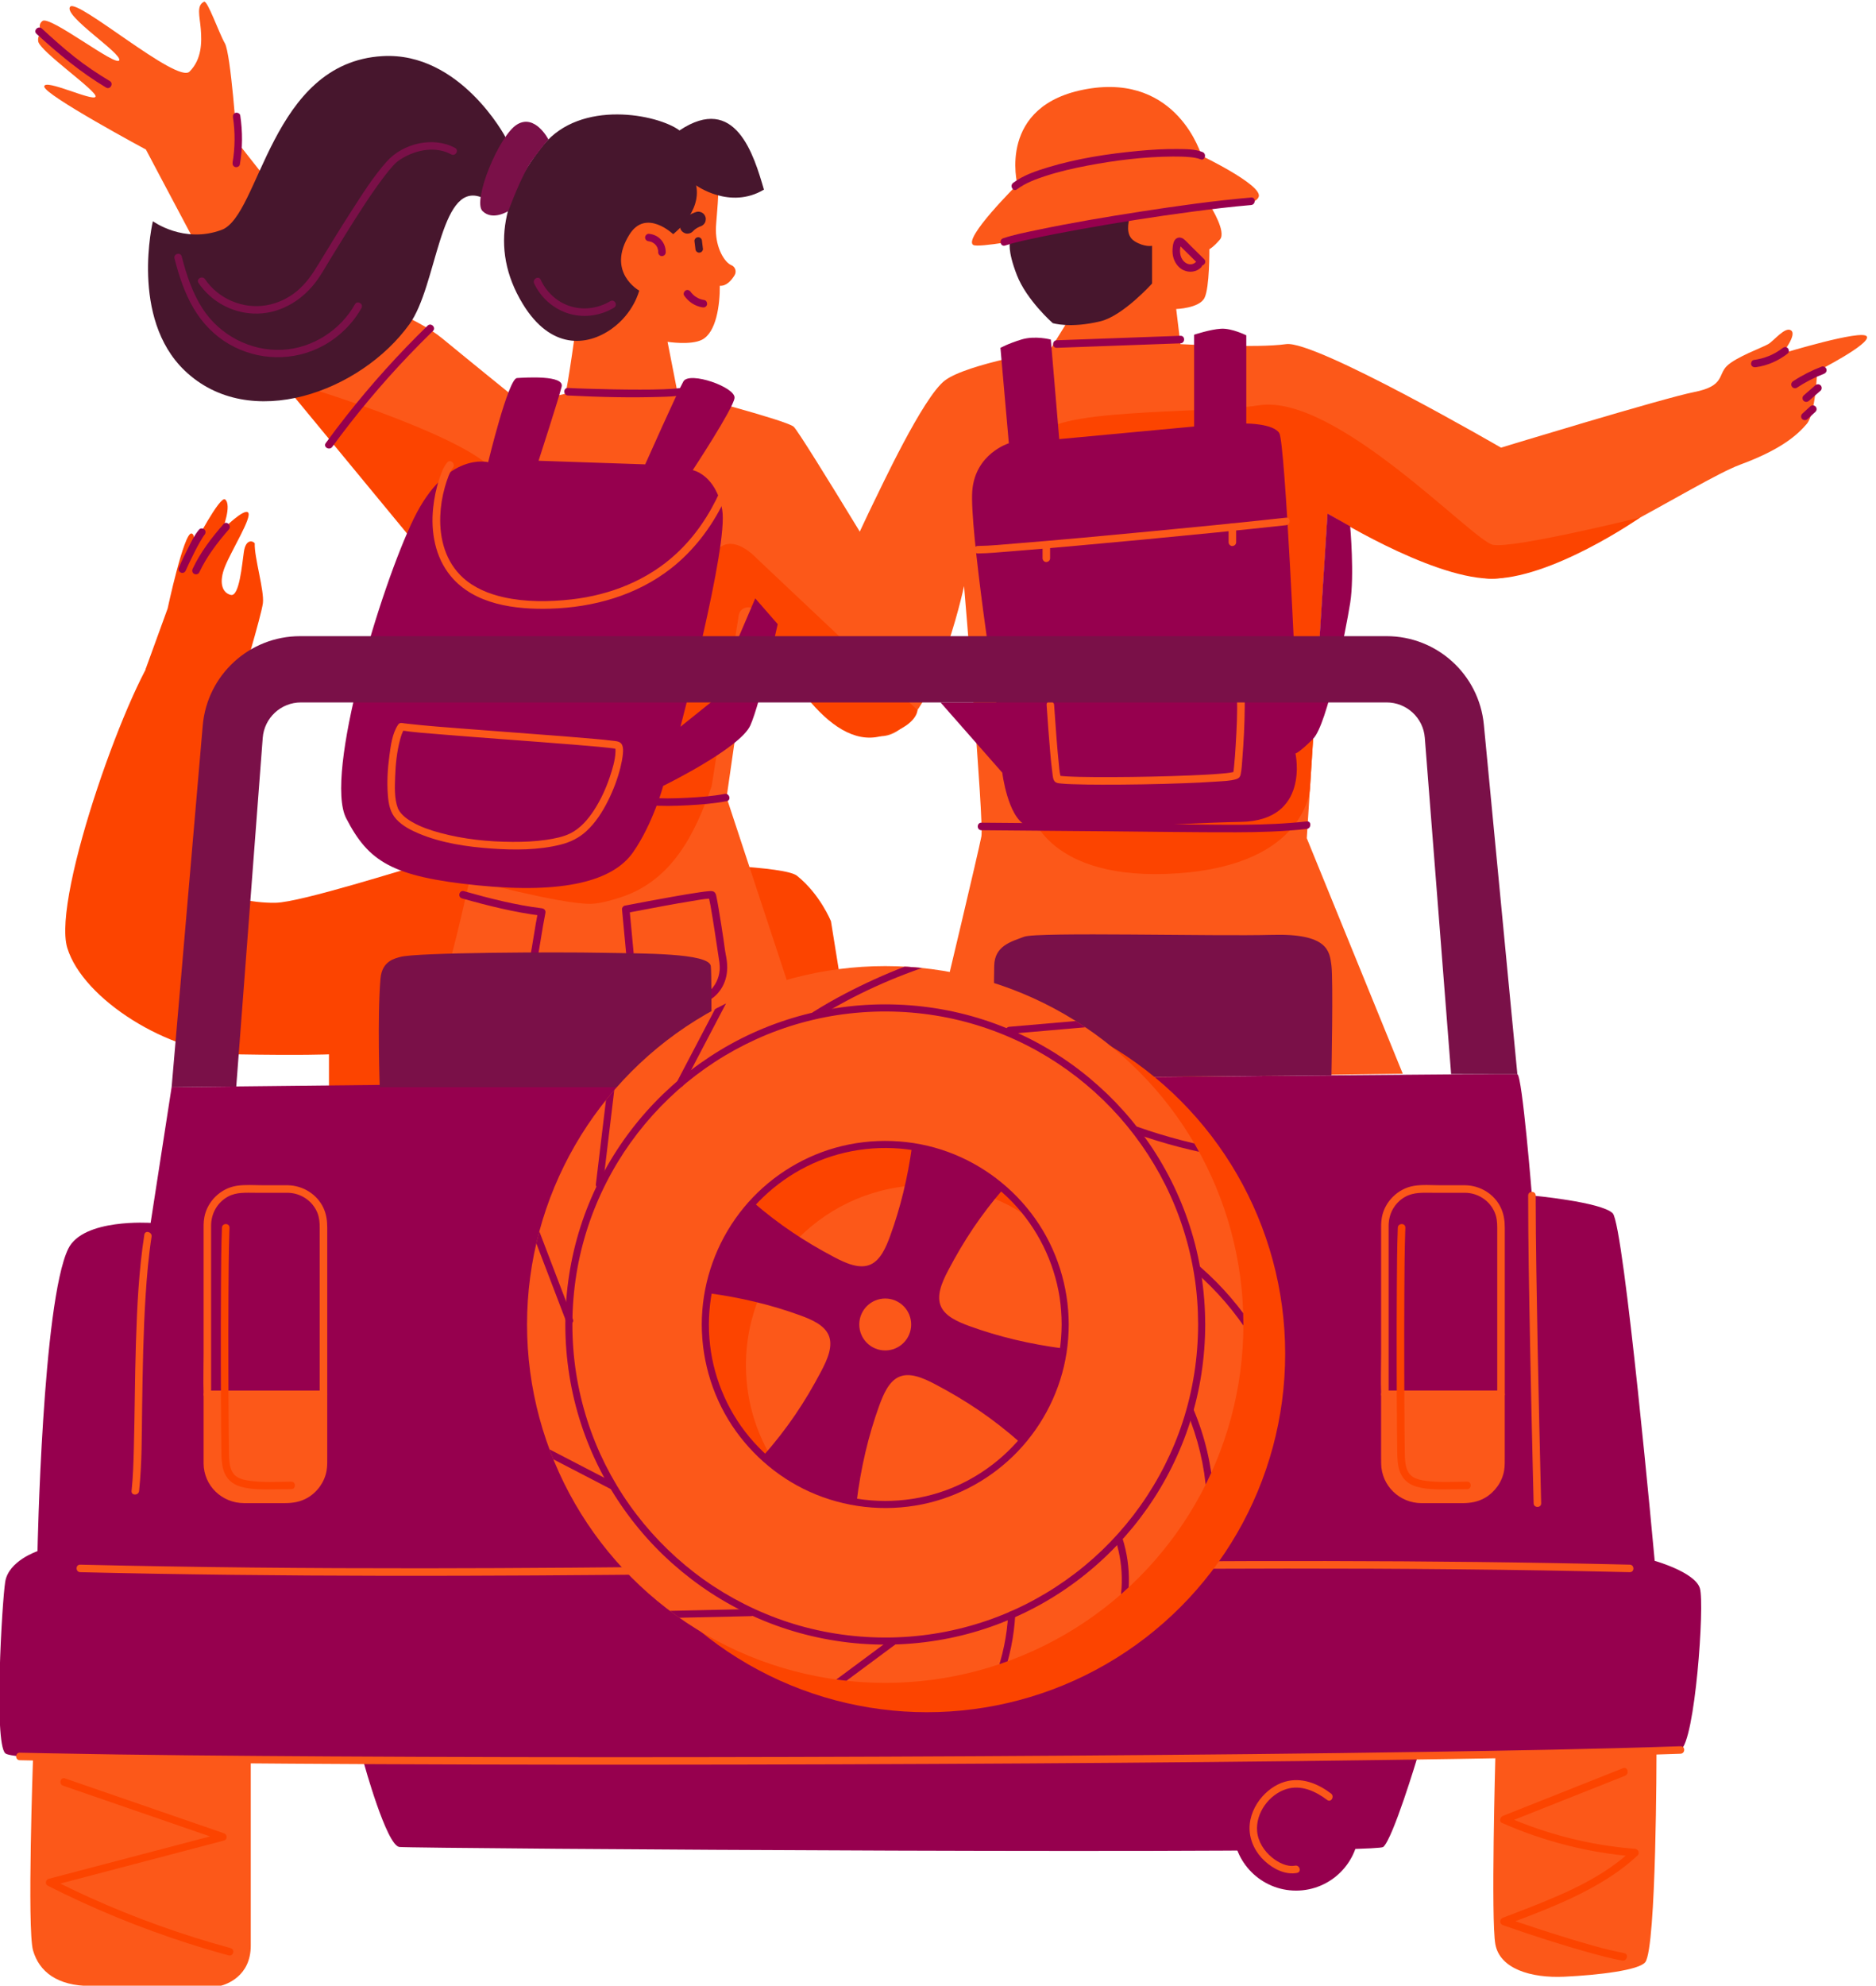
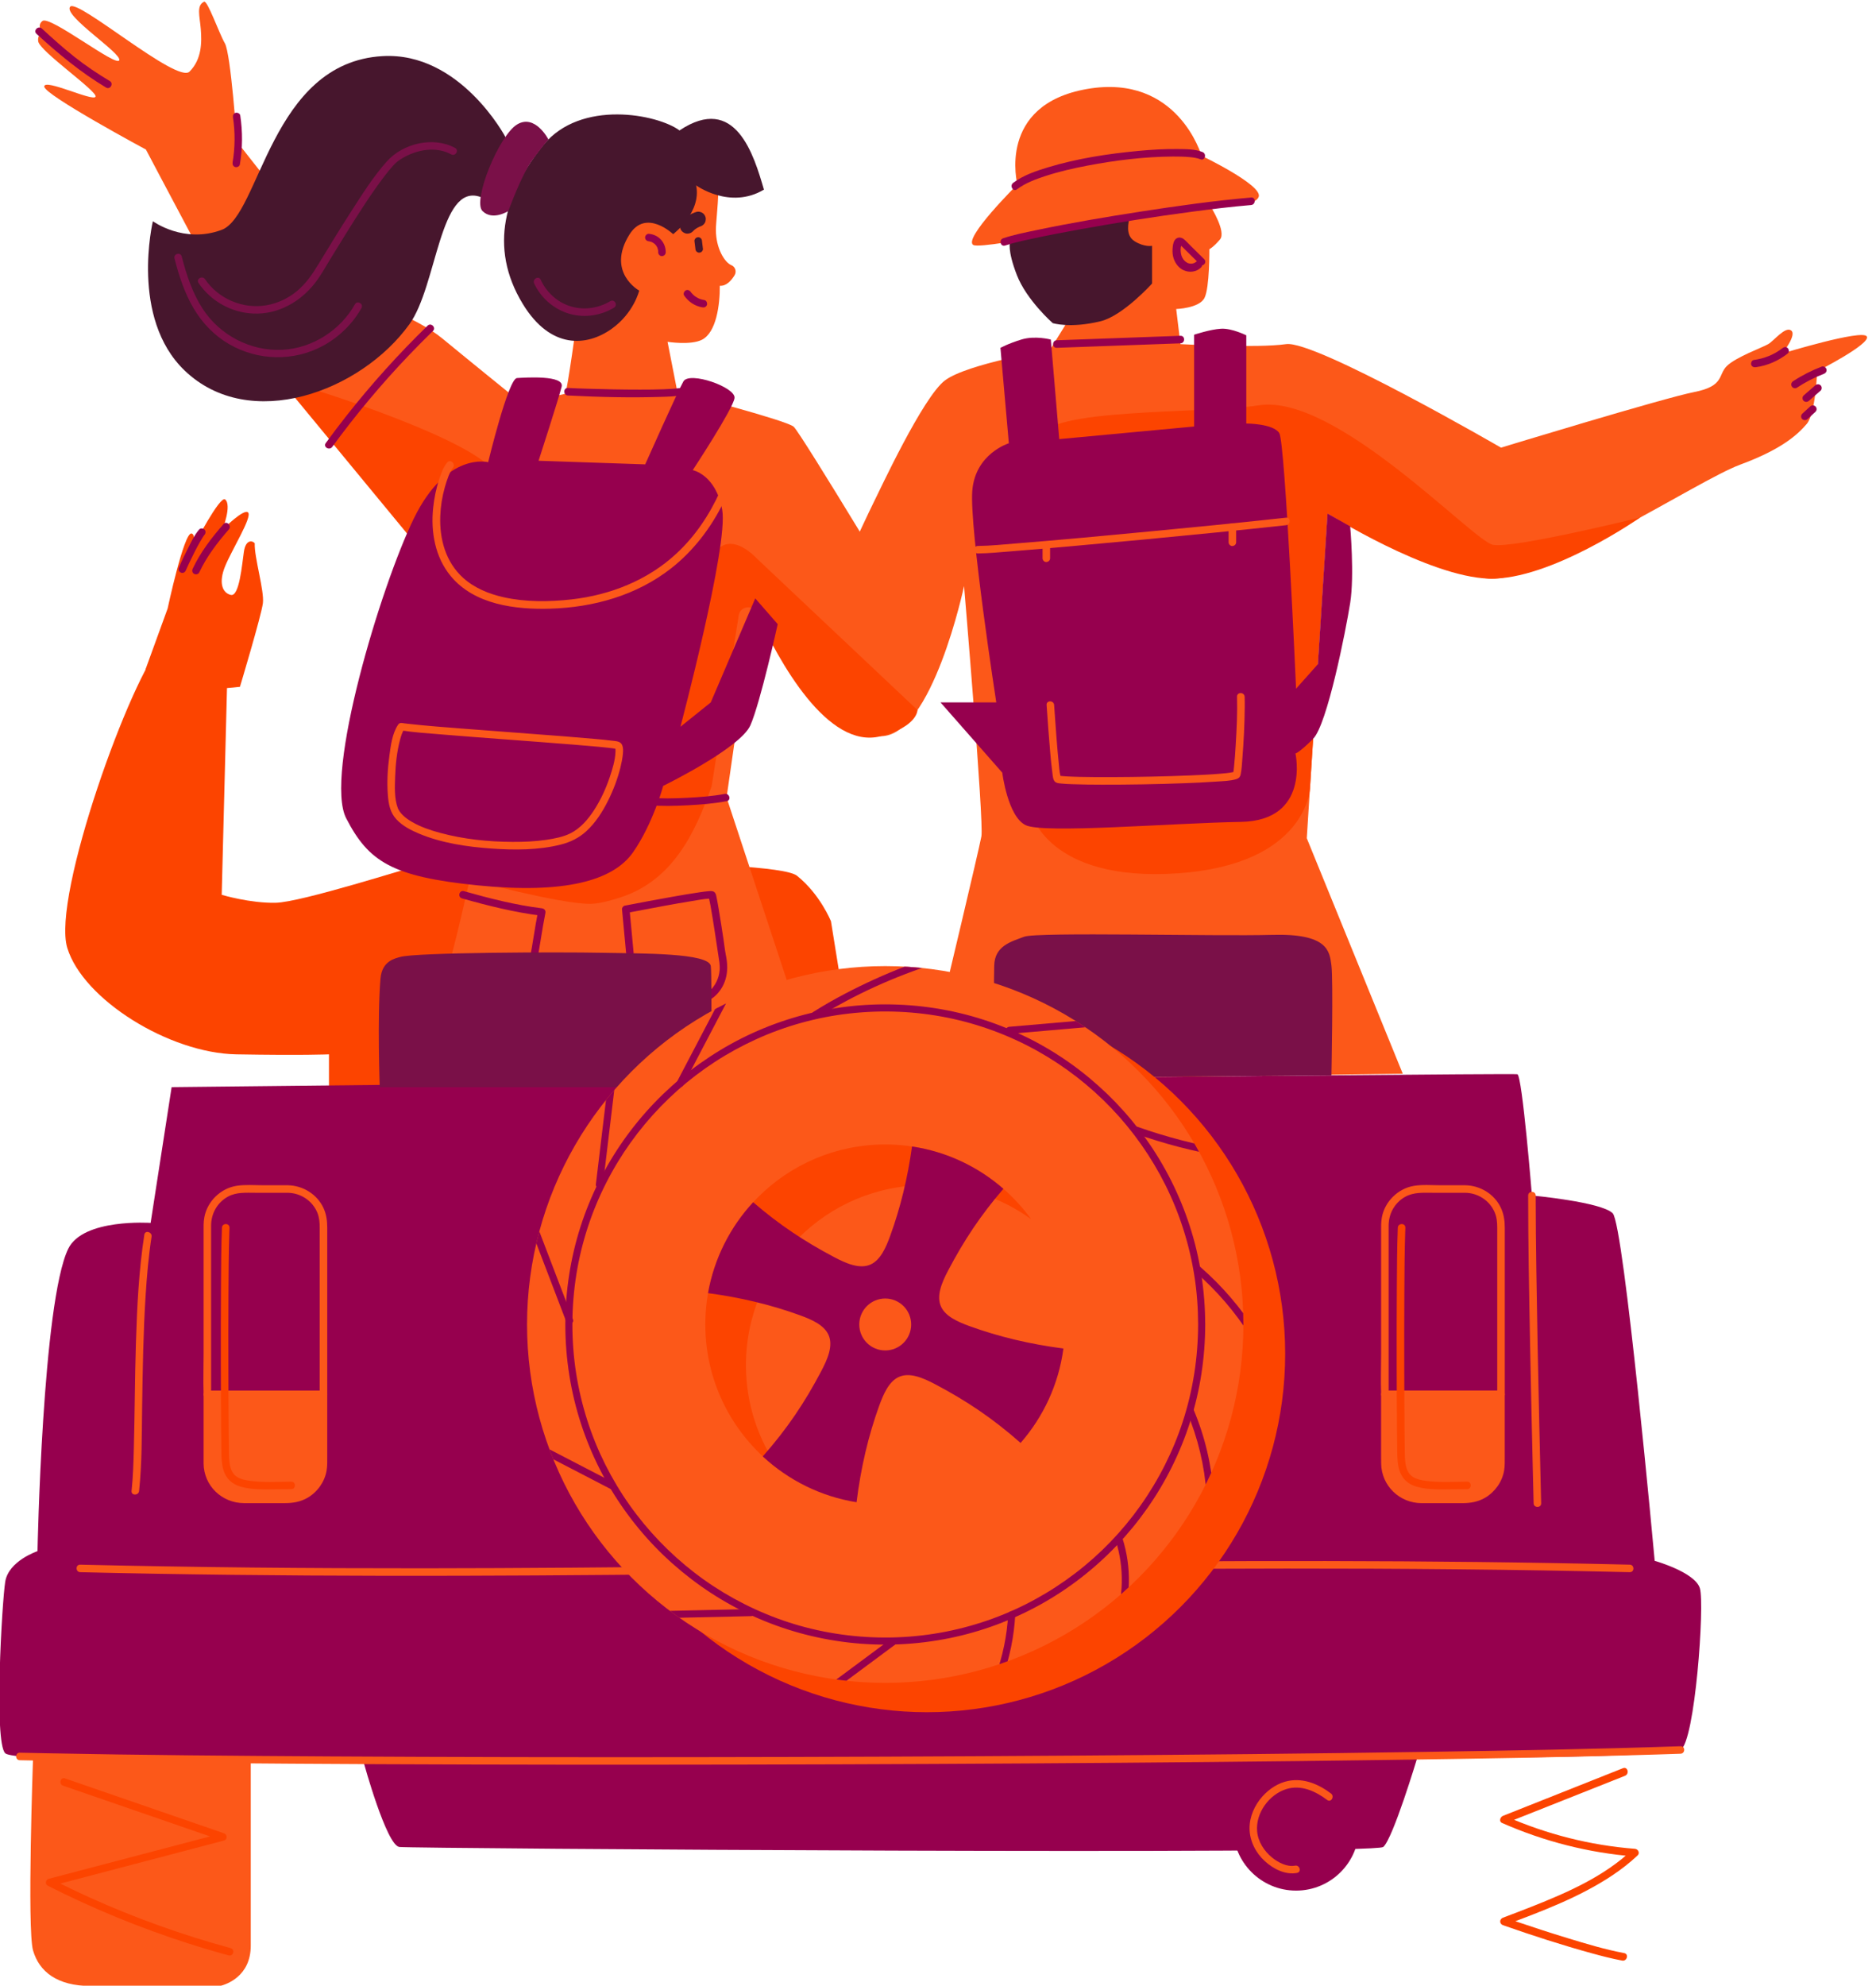
<svg xmlns="http://www.w3.org/2000/svg" xmlns:xlink="http://www.w3.org/1999/xlink" version="1.1" id="Layer_1" x="0px" y="0px" viewBox="0 0 747.67 790.91" style="enable-background:new 0 0 747.67 790.91;" xml:space="preserve">
  <style type="text/css">
	.st0{fill:#FC5819;}
	.st1{fill:#FC4400;}
	.st2{fill:#47162D;}
	.st3{fill:#96004E;}
	.st4{fill:#7A1048;}
	.st5{clip-path:url(#SVGID_00000117656863311602252870000015404894015861931419_);fill:#FC5819;}
	.st6{clip-path:url(#SVGID_00000070092217919116658010000006018205369195065254_);}
	.st7{clip-path:url(#SVGID_00000143603178422416281610000004307344586698051255_);}
	.st8{clip-path:url(#SVGID_00000082346934220587280460000005445673064559123614_);}
	.st9{clip-path:url(#SVGID_00000088121263571751419680000008783743282736598698_);}
	.st10{clip-path:url(#SVGID_00000011011537799930373100000003375218826188015748_);}
	.st11{clip-path:url(#SVGID_00000095321979462495538980000016059656870335686551_);}
	.st12{clip-path:url(#SVGID_00000183235557056308043970000015577742172294365116_);}
	.st13{clip-path:url(#SVGID_00000085970467714238227140000010570882218850863010_);}
	.st14{clip-path:url(#SVGID_00000182500536271389954770000017226206078956569487_);}
	.st15{clip-path:url(#SVGID_00000166650213372882846200000000390944777705326219_);}
	.st16{clip-path:url(#SVGID_00000020396486316379034030000017698255197252179112_);}
	.st17{clip-path:url(#SVGID_00000131368924343901824240000007366582506914078111_);}
	.st18{clip-path:url(#SVGID_00000134248603508797273240000012261439960595578499_);}
	.st19{clip-path:url(#SVGID_00000031196487863554737500000016083840783422406798_);}
	.st20{clip-path:url(#SVGID_00000056389754567208547630000003112284626609290399_);}
	.st21{clip-path:url(#SVGID_00000183242289789904741720000013471938127195074228_);}
	.st22{clip-path:url(#SVGID_00000176763631439108390160000017543914332004328104_);}
</style>
  <path class="st0" d="M559.07,427.67l-38.26-93.8l8.26-129.31c0,0,49.96,25.16,64.46,25.92c22.25,1.17,83.16-39.21,99.98-45.4  c16.83-6.2,23.02-12.1,26.57-16.24c3.54-4.13,4.13-20.96,4.13-20.96s21.56-10.93,19.78-13.88c-1.78-2.95-33.66,6.79-33.66,6.79  s5.9-7.38,3.54-9.15s-6.79,4.04-9.15,5.42c-2.35,1.38-12.99,5.22-16.53,8.76c-3.54,3.54-0.89,7.96-12.99,10.34  c-12.1,2.36-76.98,22.14-76.98,22.14s-74.09-42.91-85.65-41.23c-11.55,1.67-42.11,0-42.11,0l-1.69-13.98c0,0,9.21-0.3,11.28-4.43  c2.07-4.13,1.94-19.4,1.94-19.4s1.65-0.83,4.24-3.89c2.59-3.06-3.65-12.96-3.65-12.96s17.93,0.52,19.11-4.17  c1.17-4.69-22.83-16.21-22.83-16.21s-9.42-32.85-45.58-26.59s-27.8,38.04-27.8,38.04s-21.89,21.67-17.55,24.11  c2.1,1.19,22.67-2.72,22.67-2.72s0.21,15.22,6.27,23.04s8.21,10.75,8.21,10.75l-6.65,10.75c0,0-33.03,5.47-41.83,12.12  c-8.8,6.65-25.99,43.78-28.74,49.26c-2.74,5.47-18.77,40.17-18.77,40.17l-14.26,22.18c0,0,15.64,29.9,36.16,30.1  c20.52,0.2,33.23-59.81,33.23-59.81s7.95,94.01,6.91,99.68c-1.04,5.67-14.88,63.59-14.88,63.59l55.89,32.75L559.07,427.67z" />
  <path class="st1" d="M653.72,206.11c0,0-50.79,12.53-58.76,10.89c-7.97-1.64-62.63-60.33-93.2-55.57  c-22.73,3.54-85.62,0.8-87.66,13.25c-7.25,44.13,66.98,147.42,66.98,147.42l-70.13,1.64c0,0,6.54,27.6,58.28,24.12  c51.73-3.48,52.87-33.93,52.87-33.93l6.98-109.38c0,0,40.13,25.27,64.46,25.92C617.86,231.12,653.72,206.11,653.72,206.11z" />
  <path class="st1" d="M331.18,366.96c0,0-4.31-10.77-13.55-18.15c-9.24-7.39-144.65-5.54-149.87-4.31  c-5.23,1.23-47.66,14.85-57.86,15.08c-10.2,0.23-21.54-3.17-21.54-3.17l2.77-108.24c0,0-14.4-3.66-26.51,8.46  c-12.12,12.12-44.1,100.35-37.8,120.94c6.3,20.57,40.65,41.9,67.33,42.38c26.68,0.48,36.96,0,36.96,0v20.35l210.71-7.27  L331.18,366.96z" />
  <path class="st0" d="M283.06,63.01c5.51,4.14,2.27,22.57,2.26,28.5c-0.02,7.35,3.46,13.02,6.16,14.11c1.56,0.63,2.17,2.56,1.29,4  c-1.29,2.11-3.3,4.41-5.89,4.2c0.05,7.61-1.39,18.61-7.13,21.51c-4.52,2.28-13.7,0.82-13.7,0.82l3.92,19.99  c0,0,43.35,11.2,46.34,13.82c2.99,2.62,49.34,79.79,49.34,79.79l-16.58,15.75c0,0-31.78-7.61-32.06-8.42  c-0.27-0.82-16.03-18.75-16.03-18.75l-11.41,79.33l32.08,97.25l-57.22,14.94c0,0-88.68-39.39-86.77-42.11  c1.89-2.72,10.6-42.11,10.6-42.11l-20.64-136.37c0,0-59.76-58.68-67.64-71.99c-7.89-13.31-41.83-77.71-41.83-77.71  S17.63,37.8,17.63,34.47c0-3.33,19.44,6.09,20.45,4.06c1.02-2.03-22.35-18.15-22.85-22.08c-0.41-3.25,2.06-2.76,2.06-2.76  s-3-3.3-0.38-5.33c3-2.33,29.45,18.43,30.61,15.66c1.16-2.76-22.35-17.7-19.58-21.32C30.7-0.92,70.6,33.47,75.53,28.53  c4.93-4.93,4.92-11.74,4.49-16.97C79.59,6.34,78.2,2.2,81.33,0.68c1.36-0.66,6.04,12.72,8.27,16.53c2.43,4.16,4.79,39.17,4.79,39.17  s42.19,53.73,46.92,58.72c4.73,5,24.5,11.06,35.02,19.75c10.54,8.69,29.75,24.22,29.75,24.22s18.44-1.32,19.22-2.37  c0.79-1.05,4.74-30.02,4.74-30.02s-2.63-58.19,8.69-64.51C250.05,55.85,269.45,52.77,283.06,63.01z" />
  <path class="st1" d="M121.15,154.01c1.98,0.32,74.26,22.83,77.02,36.26c2.77,13.43-24.26,36.4-24.26,36.4l-58.31-70.64  L121.15,154.01z" />
  <path class="st1" d="M365.66,282.83l-64.14-60.48c0,0-12.5-13.87-18.59,1.56s-95.08,126.63-95.08,126.63s35.01,9.47,47.35,9.47  c3.1,0,7.47-1.06,12.29-2.64c19.95-6.55,29.25-24.39,36.13-44.21l10.8-68.08c0.59-3.69,5.61-4.38,7.16-0.99  c8.86,19.34,28.21,54.63,49.42,49.15C365.66,289.44,365.66,282.83,365.66,282.83z" />
  <path class="st1" d="M71.27,273.56c7.69,2.06,24.36,0,24.36,0s8.55-28.43,9.15-33.34c0.61-4.91-3.53-18.45-3.25-23.83  c-0.84-1.08-3.58-1.71-4.33,3.37c-0.75,5.08-1.81,18.02-5.22,17.2c-3.41-0.82-4.93-4.92-2.24-11.47c2.69-6.55,10.68-19.31,9.18-21.3  c-1.51-2-10.27,6.79-10.27,6.79s3.84-9.73,1.08-12.05c-2.02-1.69-12.39,18.2-12.39,18.2s0.53-4.54-1.07-4.64  c-3.03-0.18-9.46,29.88-9.46,29.88l-8.82,24.26C57.99,266.61,59.58,270.42,71.27,273.56z" />
  <path class="st2" d="M268.28,93.27c0,0,11.43-8.71,9.16-19.43c0,0,13.48,9.78,27.02,1.69c-4-13.75-11.31-38.45-33.65-23.58  c-8.66-6.44-39.38-12.5-54.28,5.85c-14.89,18.34-22.14,40.37-8.16,63.29c11.07,18.14,25.5,16.97,35.45,9.85  c8.84-6.33,10.93-15.19,10.93-15.19s-13.26-7.27-3.9-22.32C257.42,82.89,268.28,93.27,268.28,93.27z" />
  <path class="st2" d="M201.42,54.55c0,0-18.01-33.93-48.9-32.2c-44.78,2.51-48.85,63.5-64.19,69.21c-15.1,5.62-27.4-3.45-27.4-3.45  s-9.24,38.53,12.68,59.5c25.88,24.77,70.14,8.46,89.56-18.47c11.07-15.35,11.97-56.36,28.22-50.72  C207.63,84.03,201.42,54.55,201.42,54.55z" />
  <path class="st3" d="M43.77,32.29c-4.87-2.91-9.58-6.06-14.03-9.58c-4.53-3.58-8.82-7.46-13.07-11.35c-1.42-1.3-3.55,0.82-2.12,2.12  c8.68,7.93,17.59,15.34,27.71,21.39C43.92,35.86,45.42,33.27,43.77,32.29L43.77,32.29z" />
  <path class="st3" d="M283.26,279.79l-12.08,9.69c0,0,19.22-72.35,16.65-86.43c-2.56-14.07-11.74-15.79-11.74-15.79  s16.08-24.41,16.65-28.71c0.57-4.31-18.02-10.81-20.39-6.61c-2.38,4.2-15.21,33.02-15.21,33.02l-42.49-1.44  c0,0,8.04-24.85,9.19-29.51c1.15-4.66-14.35-3.64-17.8-3.43c-3.45,0.21-11.49,33.52-11.49,33.52s-16.51-4.43-29.65,22.48  c-13.14,26.91-35.82,102.14-26.92,119.37s18.2,23.26,52.45,26.7c34.26,3.44,53.89-1.71,61.89-13.21c8-11.51,11.99-26.42,11.99-26.42  s30.72-15,34.75-24.12c4.02-9.12,10.89-40.3,10.89-40.3L301,238.34L283.26,279.79z" />
  <path class="st3" d="M14.95,617.83c0,0-11.59,3.86-12.88,12.24c-1.29,8.37-4.51,63.74,0,68.25c4.51,4.51,142.93,3.86,142.93,3.86  s9.02,32.84,14.16,33.48s388.27,3.22,392.12,0c3.86-3.22,13.53-35.41,13.53-35.41s99.16,0,104.95-3.22  c5.79-3.22,9.66-57.96,7.73-64.39c-1.93-6.44-18.02-10.95-18.02-10.95s-12.24-133.93-16.74-138.44c-4.51-4.51-32.19-7.08-32.19-7.08  s-3.86-47.65-5.79-48.3c-1.93-0.64-536.35,5.14-536.35,5.14l-8.37,54.08c0,0-26.93-1.88-32.84,10.31  C16.89,518.67,14.95,617.83,14.95,617.83z" />
  <path class="st0" d="M13.17,700.09c0,0-2.42,68.41,0,76.78c2.42,8.37,9.51,14.16,23.02,14.16s48.94,0.64,51.51,0  c2.58-0.64,12.24-3.86,12.24-16.09c0-12.23,0-72.79,0-72.79L13.17,700.09z" />
-   <path class="st0" d="M595.97,699.61c0,0-1.8,65.19,0,74.84c1.8,9.66,14.03,13.53,27.56,12.88c13.53-0.64,29.71-2.57,32.19-5.79  c4.47-5.79,4.47-83.6,4.47-83.6L595.97,699.61z" />
  <circle class="st3" cx="516.54" cy="727.93" r="25.11" />
  <g>
    <path class="st0" d="M551.95,582.91c0,7.91,6.41,14.31,14.31,14.31h17.66c7.91,0,14.31-6.41,14.31-14.31v-27.55h-46.27V582.91   L551.95,582.91z" />
    <path class="st0" d="M550.45,582.91c0.11,8.84,7.31,15.78,16.09,15.81c5.43,0.02,10.86,0,16.28,0c3.23,0,6.33-0.53,9.15-2.21   c3.88-2.31,6.74-6.33,7.49-10.81c0.31-1.87,0.25-3.73,0.25-5.62c0-2.9,0-5.8,0-8.71c0-5.34,0-10.66,0-16c0-0.81-0.69-1.5-1.5-1.5   c-5.22,0-10.43,0-15.64,0c-8.31,0-16.61,0-24.93,0c-1.89,0-3.81,0-5.71,0c-0.81,0-1.5,0.69-1.5,1.5c0,8.05,0,16.08,0,24.13   C550.45,580.64,550.45,581.77,550.45,582.91c0,1.93,3,1.93,3,0c0-8.05,0-16.08,0-24.13c0-1.14,0-2.27,0-3.41c-0.5,0.5-1,1-1.5,1.5   c5.22,0,10.43,0,15.64,0c8.31,0,16.61,0,24.93,0c1.9,0,3.81,0,5.71,0c-0.5-0.5-1-1-1.5-1.5c0,9.07,0.02,18.13,0,27.19   c-0.02,7.21-5.58,13.1-12.89,13.15c-5.03,0.04-10.07,0-15.1,0c-2.83,0-5.57-0.01-8.18-1.33c-4.35-2.2-7.05-6.62-7.1-11.48   C553.43,580.98,550.43,580.98,550.45,582.91z" />
    <path class="st0" d="M583.91,472.09c-3.28,0-6.55,0-9.83,0c-3.47,0-7.17-0.33-10.62,0.25c-6.33,1.07-11.61,6.29-12.74,12.61   c-0.34,1.87-0.28,3.73-0.28,5.62c0,7.07,0,14.12,0,21.19c0,9.18,0,18.35,0,27.54c0,5.27-0.19,10.56,0,15.83c0,0.08,0,0.16,0,0.24   c0,0.81,0.69,1.5,1.5,1.5c5.22,0,10.43,0,15.64,0c8.31,0,16.61,0,24.93,0c1.89,0,3.81,0,5.71,0c0.81,0,1.5-0.69,1.5-1.5   c0-9.96,0-19.91,0-29.86c0-12.16,0-24.31,0-36.47c0-2.8-0.37-5.49-1.6-8.05C595.53,475.55,589.88,472.16,583.91,472.09   c-1.93-0.02-1.93,2.98,0,3c5.07,0.06,9.71,3.03,11.75,7.7c0.86,1.95,1.05,4.01,1.05,6.1c0,4.46,0,8.92,0,13.37   c0,14.11,0,28.21,0,42.33c0,3.59,0,7.19,0,10.77c0.5-0.5,1-1,1.5-1.5c-5.22,0-10.43,0-15.64,0c-8.31,0-16.61,0-24.93,0   c-1.89,0-3.81,0-5.71,0c0.5,0.5,1,1,1.5,1.5c0-4.21,0-8.42,0-12.62c0-8.78,0-17.56,0-26.34c0-7.74,0-15.49,0-23.22   c0-1.69-0.01-3.37,0-5.06c0.02-4.71,2.4-9.05,6.54-11.39c3.43-1.94,7.21-1.64,11-1.64c4.03,0,8.06,0,12.08,0c0.28,0,0.56,0,0.84,0   C585.84,475.09,585.85,472.09,583.91,472.09z" />
  </g>
  <g>
    <path class="st0" d="M82.64,582.94c0,7.89,6.4,14.27,14.27,14.27h17.71c7.89,0,14.27-6.4,14.27-14.27v-27.57H82.63L82.64,582.94   L82.64,582.94z" />
    <path class="st0" d="M81.14,582.94c0.11,8.89,7.32,15.75,16.14,15.77c5.43,0.01,10.86,0,16.29,0c3.21,0,6.28-0.53,9.08-2.18   c3.89-2.3,6.75-6.31,7.51-10.77c0.32-1.87,0.26-3.76,0.26-5.65c0-2.91,0-5.8,0-8.71c0-5.34,0-10.67,0-16.01   c0-0.81-0.69-1.5-1.5-1.5c-5.22,0-10.43,0-15.64,0c-8.31,0-16.61,0-24.93,0c-1.89,0-3.81,0-5.71,0c-0.81,0-1.5,0.69-1.5,1.5   c0,8.06,0,16.1,0,24.17C81.14,580.66,81.14,581.8,81.14,582.94c0,1.93,3,1.93,3,0c0-8.06,0-16.1,0-24.17c0-1.14,0-2.28,0-3.41   c-0.5,0.5-1,1-1.5,1.5c5.22,0,10.43,0,15.64,0c8.31,0,16.61,0,24.93,0c1.89,0,3.81,0,5.71,0c-0.5-0.5-1-1-1.5-1.5   c0,9.05,0.02,18.11,0,27.16c-0.01,7.23-5.53,13.13-12.85,13.2c-5,0.05-10.01,0-15.01,0c-2.8,0-5.51,0.03-8.11-1.23   c-4.45-2.16-7.24-6.62-7.3-11.55C84.12,581.01,81.11,581.01,81.14,582.94z" />
    <path class="st0" d="M114.64,472.09c-3.24,0-6.48,0-9.73,0c-3.49,0-7.18-0.32-10.64,0.23c-6.37,1.01-11.69,6.22-12.84,12.57   c-0.35,1.89-0.29,3.79-0.29,5.69c0,7.07,0,14.12,0,21.19c0,9.2,0,18.39,0,27.59c0,5.25-0.18,10.53,0,15.76c0,0.08,0,0.16,0,0.24   c0,0.81,0.69,1.5,1.5,1.5c5.22,0,10.43,0,15.64,0c8.31,0,16.61,0,24.93,0c1.89,0,3.81,0,5.71,0c0.81,0,1.5-0.69,1.5-1.5   c0-9.91,0-19.85,0-29.76c0-12.18,0-24.35,0-36.54c0-2.73-0.33-5.36-1.49-7.89C126.37,475.64,120.68,472.17,114.64,472.09   c-1.93-0.02-1.93,2.98,0,3c5.11,0.06,9.81,3.1,11.81,7.85c0.8,1.93,0.97,3.93,0.97,5.98c0,4.49,0,8.98,0,13.47   c0,14.09,0,28.16,0,42.25c0,3.58,0,7.16,0,10.74c0.5-0.5,1-1,1.5-1.5c-5.22,0-10.43,0-15.64,0c-8.31,0-16.61,0-24.93,0   c-1.89,0-3.81,0-5.71,0c0.5,0.5,1,1,1.5,1.5c0-4.19,0-8.39,0-12.58c0-8.8,0-17.59,0-26.39c0-7.74,0-15.46,0-23.21   c0-1.7-0.01-3.4,0-5.09c0.02-4.78,2.48-9.18,6.71-11.49c3.41-1.86,7.21-1.53,10.96-1.53c4,0,8,0,11.99,0c0.28,0,0.55,0,0.83,0   C116.57,475.09,116.57,472.09,114.64,472.09z" />
  </g>
  <path class="st2" d="M410.6,94.86c0.8-0.07,39.22-8.01,39.32-7.37c0.11,0.64-1.72,6.12,2.25,8.59c3.97,2.47,6.98,1.83,6.98,1.83  v15.02c0,0-11.58,12.85-20.5,15.02c-12.2,2.97-19.1,0.75-19.1,0.75s-10.39-9.14-14.27-19.1c-3.97-10.2-2.71-13.34-2.71-13.34  L410.6,94.86z" />
  <path class="st3" d="M418.8,135.25l3.35,39.65l53.76-5.02v-36.56c0,0,6.44-2.15,10.76-2.39c4.3-0.24,10.03,2.63,10.03,2.63v35.13  c0,0,10.76,0,13.15,3.82s6.69,101.8,6.69,101.8l8.7-9.76l2.91-45.62l0.92-14.38l9.04,5.11c0,0,1.74,19.5,0,30.49  c-1.74,10.99-9.16,48.5-14.77,54.11c-5.61,5.63-7.04,5.86-7.04,5.86s5.96,26.76-21.75,27.24c-27.71,0.48-78.62,4.77-85.78,1.31  c-7.17-3.46-9.32-20.91-9.32-20.91l-24.62-27.99h22.23c0,0-10.76-69.51-9.56-84.33c1.2-14.82,14.57-18.88,14.57-18.88l-3.35-38  c0,0,2.87-1.64,8.37-3.33C412.58,133.56,418.8,135.25,418.8,135.25z" />
  <path class="st3" d="M92.85,46.78c0.9,5.92,0.84,12.01-0.15,17.91c-0.13,0.8,0.21,1.62,1.05,1.85c0.72,0.2,1.71-0.24,1.85-1.05  c1.09-6.48,1.13-13.01,0.15-19.51c-0.12-0.8-1.13-1.24-1.85-1.05C93.04,45.17,92.73,45.98,92.85,46.78L92.85,46.78z" />
  <path class="st3" d="M258.62,96.12c0.05,0,0.09,0.01,0.14,0.01c0.12,0.01,0.06,0.01-0.17-0.02c0.05,0.03,0.17,0.03,0.23,0.04  c0.17,0.03,0.34,0.08,0.5,0.13c0.15,0.04,0.3,0.1,0.45,0.15c0.25,0.09-0.22-0.11-0.05-0.02c0.07,0.04,0.14,0.07,0.21,0.1  c0.31,0.16,0.58,0.37,0.88,0.55c-0.12-0.07-0.22-0.17-0.05-0.03c0.06,0.05,0.12,0.1,0.18,0.16c0.13,0.12,0.25,0.24,0.36,0.37  c0.05,0.06,0.1,0.12,0.16,0.18c0.18,0.21-0.13-0.19-0.03-0.04c0.1,0.15,0.2,0.29,0.29,0.44c0.08,0.14,0.16,0.28,0.23,0.42  c0.02,0.04,0.04,0.09,0.06,0.13c0.05,0.1,0.03,0.06-0.06-0.14c-0.01,0.01,0.08,0.21,0.09,0.23c0.11,0.32,0.19,0.64,0.26,0.98  c0.05,0.27-0.02-0.26-0.01-0.06c0.01,0.08,0.02,0.16,0.02,0.24c0.01,0.19,0.02,0.38,0.01,0.58c-0.02,0.78,0.7,1.54,1.5,1.5  c0.83-0.04,1.48-0.66,1.5-1.5c0.04-1.87-0.66-3.7-1.91-5.08c-1.24-1.38-2.99-2.14-4.81-2.32c-0.78-0.08-1.53,0.75-1.5,1.5  C257.14,95.5,257.77,96.04,258.62,96.12L258.62,96.12z" />
  <path class="st3" d="M272.69,117.77c1.69,2.42,4.28,4.19,7.23,4.65c0.41,0.07,0.78,0.07,1.16-0.15c0.31-0.18,0.61-0.54,0.69-0.9  c0.16-0.72-0.22-1.71-1.05-1.85c-0.61-0.1-1.21-0.25-1.79-0.46c-0.08-0.03-0.15-0.06-0.23-0.09c-0.04-0.02-0.26-0.1-0.05-0.02  c0.23,0.09-0.04-0.02-0.09-0.04c-0.07-0.03-0.15-0.07-0.22-0.1c-0.28-0.14-0.55-0.29-0.81-0.45c-0.25-0.15-0.47-0.35-0.72-0.49  c0.31,0.18,0.12,0.09,0.04,0.03c-0.06-0.05-0.13-0.1-0.19-0.16c-0.11-0.09-0.22-0.19-0.33-0.29c-0.22-0.21-0.44-0.43-0.64-0.66  c-0.11-0.12-0.2-0.26-0.31-0.37c0.05,0.05,0.17,0.23,0.06,0.07c-0.06-0.08-0.11-0.16-0.17-0.24c-0.45-0.64-1.33-1-2.05-0.54  C272.59,116.13,272.21,117.08,272.69,117.77L272.69,117.77z" />
  <path class="st2" d="M276.77,95.99c0.13,1.05,0.26,2.09,0.39,3.14c-0.01,0.21,0.04,0.4,0.13,0.58c0.06,0.19,0.16,0.35,0.31,0.48  c0.26,0.26,0.69,0.46,1.06,0.44c0.39-0.02,0.79-0.14,1.06-0.44c0.25-0.27,0.49-0.68,0.44-1.06c-0.13-1.05-0.26-2.09-0.39-3.14  c0.01-0.21-0.04-0.4-0.13-0.58c-0.06-0.19-0.16-0.35-0.31-0.48c-0.26-0.26-0.69-0.46-1.06-0.44c-0.39,0.02-0.79,0.14-1.06,0.44  C276.96,95.2,276.72,95.61,276.77,95.99L276.77,95.99z" />
  <path class="st2" d="M277.5,84.42c-1.06,0.34-2.11,0.8-3.05,1.4c-0.94,0.6-1.83,1.31-2.59,2.12c-0.54,0.57-0.88,1.33-0.88,2.12  c0,0.74,0.33,1.61,0.88,2.12c0.57,0.52,1.32,0.91,2.12,0.88c0.78-0.03,1.57-0.29,2.12-0.88c0.38-0.4,0.78-0.77,1.22-1.11  c-0.2,0.16-0.4,0.31-0.61,0.47c0.71-0.54,1.47-0.99,2.29-1.34c-0.24,0.1-0.48,0.2-0.72,0.3c0.27-0.11,0.54-0.21,0.81-0.3  c0.74-0.24,1.39-0.7,1.79-1.38c0.22-0.34,0.34-0.72,0.36-1.12c0.09-0.4,0.07-0.8-0.05-1.2c-0.23-0.73-0.68-1.43-1.38-1.79  C279.12,84.35,278.28,84.17,277.5,84.42L277.5,84.42z" />
  <path class="st3" d="M226.34,157.53c12.45,0.64,25,0.94,37.47,0.54c2.59-0.08,5.21-0.17,7.77-0.6c1.89-0.32,1.09-3.21-0.8-2.89  c-0.67,0.11-1.53,0.19-2.49,0.27c-1.25,0.09-2.49,0.15-3.73,0.2c-3.17,0.12-6.33,0.14-9.49,0.14c-6.91,0-13.81-0.13-20.72-0.35  c-2.67-0.08-5.34-0.17-8-0.31C224.41,154.44,224.41,157.43,226.34,157.53L226.34,157.53z" />
  <path class="st3" d="M170.42,129.71c-11.53,11.22-22.35,23.21-32.31,35.85c-2.83,3.59-5.6,7.24-8.29,10.93  c-1.14,1.56,1.46,3.06,2.59,1.51c9.38-12.83,19.61-25.05,30.59-36.54c3.13-3.27,6.31-6.48,9.56-9.64  C173.93,130.48,171.81,128.37,170.42,129.71L170.42,129.71z" />
  <path class="st3" d="M252.51,379.34c-0.54-5.73-1.08-11.46-1.61-17.17c-0.37,0.48-0.73,0.96-1.1,1.45c4.9-0.95,9.8-1.87,14.72-2.77  c3.71-0.68,7.42-1.34,11.15-1.94c2.56-0.42,4.73-0.87,7.21-0.98c0.15-0.01,0.3,0,0.45-0.01c0.33-0.04,0.15,0.16-0.1-0.03  c-0.04-0.03-0.92-0.48-0.85-0.87c-0.02,0.09,0.1,0.31,0.12,0.4c0.24,1.08,0.46,2.16,0.66,3.24c0.65,3.63,1.22,7.28,1.78,10.93  c0.45,2.91,0.89,5.8,1.32,8.71c0.31,2.11,0.72,3.9,0.56,6.08c-0.26,3.33-1.82,6.51-4.43,8.7c-4.17,3.5-10.12,4.21-15.37,4.23  c-1.93,0.01-1.93,3.01,0,3c8.91-0.04,19.32-2.75,22.15-12.31c0.93-3.11,0.78-6.27,0.15-9.42c-0.42-2.07-0.64-4.2-0.95-6.29  c-0.61-4-1.22-7.99-1.89-11.96c-0.25-1.48-0.5-2.96-0.8-4.43c-0.16-0.78-0.26-1.89-0.87-2.48c-0.61-0.6-1.52-0.53-2.31-0.47  c-1.26,0.1-2.52,0.28-3.78,0.47c-3.61,0.52-7.2,1.15-10.81,1.79c-6.32,1.12-12.62,2.3-18.91,3.52c-0.59,0.11-1.16,0.83-1.1,1.45  c0.54,5.73,1.08,11.46,1.61,17.17C249.69,381.25,252.68,381.27,252.51,379.34L252.51,379.34z" />
  <path class="st3" d="M184.11,357.83c10.45,2.95,21,5.58,31.81,6.93c-0.48-0.63-0.96-1.27-1.45-1.89  c-1.33,6.55-2.14,13.18-3.47,19.74c-0.38,1.88,2.51,2.69,2.89,0.8c1.33-6.55,2.14-13.18,3.47-19.74c0.21-1.04-0.44-1.77-1.45-1.89  c-10.53-1.3-20.83-3.95-31.01-6.82C183.05,354.4,182.26,357.3,184.11,357.83L184.11,357.83z" />
  <path class="st3" d="M288.84,316.22c-4.99,0.94-10.1,1.31-15.16,1.56c-5.07,0.25-10.2,0.37-15.27-0.07c-1.92-0.17-1.91,2.83,0,3  c5.19,0.45,10.44,0.32,15.64,0.05c5.21-0.27,10.44-0.68,15.57-1.65C291.53,318.76,290.74,315.87,288.84,316.22L288.84,316.22z" />
  <path class="st3" d="M89.09,208.73c-4.77,5.47-9.18,11.18-12.29,17.79c-0.34,0.73-0.2,1.62,0.54,2.05c0.65,0.38,1.71,0.2,2.05-0.54  c3.01-6.38,7.21-11.88,11.83-17.17C92.47,209.4,90.35,207.27,89.09,208.73L89.09,208.73z" />
  <path class="st3" d="M79.36,210.92c-1.87,2.17-3.14,4.92-4.43,7.46c-1.32,2.59-2.62,5.21-3.71,7.91c-0.3,0.75,0.33,1.65,1.05,1.85  c0.86,0.24,1.54-0.29,1.85-1.05c0.04-0.11,0.09-0.22,0.13-0.32c-0.09,0.22-0.07,0.17,0.01-0.02c0.11-0.26,0.22-0.51,0.34-0.76  c0.26-0.58,0.52-1.15,0.79-1.72c0.69-1.47,1.4-2.92,2.14-4.37c0.72-1.42,1.46-2.82,2.26-4.2c0.33-0.57,0.66-1.13,1.01-1.68  c0.15-0.23,0.3-0.46,0.46-0.69c0.06-0.08,0.12-0.17,0.18-0.25c-0.27,0.35-0.02,0.03,0.05-0.04c0.53-0.61,0.6-1.52,0-2.12  C80.94,210.38,79.89,210.3,79.36,210.92L79.36,210.92z" />
  <path class="st0" d="M159.52,290.88c5.56,0.86,11.2,1.22,16.8,1.68c8.81,0.73,17.62,1.39,26.45,2.05c8.71,0.66,17.45,1.3,26.16,2.01  c3.33,0.27,6.66,0.55,9.99,0.86c1.2,0.11,2.4,0.23,3.59,0.37c0.47,0.05,0.94,0.11,1.42,0.17c0.49,0.06-0.1-0.02,0.24,0.03  c0.17,0.02,0.34,0.05,0.51,0.08c0.26,0.04,0.51,0.09,0.77,0.14c0.36,0.07,0.39,0.22,0.07-0.02c0.01,0.01-0.46-0.38-0.3-0.26  c0,0-0.07-0.33-0.04-0.1c0.01,0.09,0.06,0.19,0.07,0.28c0.04,0.19,0.03,0.2,0.01-0.02c0.01,0.11,0.03,0.22,0.03,0.33  c0.01,0.3,0.02,0.59,0.01,0.89c-0.11,3.37-1.2,6.97-2.32,10.25c-1.54,4.55-3.57,8.97-6.18,13c-2.42,3.73-5.49,7.34-9.54,9.34  c-2.81,1.39-6.38,2.09-9.62,2.56c-4.42,0.65-8.93,0.83-13.38,0.81c-9.67-0.04-19.46-1.06-28.81-3.58c-3.86-1.04-7.72-2.33-11.2-4.34  c-1.35-0.78-2.58-1.61-3.68-2.69c-0.87-0.85-1.68-1.92-2.03-2.86c-1.43-3.8-1.2-8.39-1.07-12.38c0.17-4.97,0.68-10.01,1.97-14.84  c0.42-1.55,0.9-3.13,1.81-4.48c1.08-1.61-1.52-3.11-2.59-1.51c-2.35,3.49-2.93,8.34-3.48,12.39c-0.69,5.17-1.01,10.46-0.6,15.67  c0.28,3.57,0.89,6.92,3.39,9.62c2.46,2.65,5.83,4.38,9.13,5.75c8.98,3.73,18.98,5.2,28.63,5.89c9.14,0.65,18.78,0.69,27.72-1.56  c3.82-0.96,7.2-2.6,10.13-5.25c3.72-3.38,6.53-7.77,8.76-12.24c2.12-4.26,3.84-8.78,4.97-13.39c0.43-1.74,0.77-3.51,0.94-5.29  c0.1-1.08,0.15-2.27-0.22-3.3c-0.6-1.69-2.33-1.7-3.84-1.89c-2.42-0.32-4.85-0.53-7.28-0.75c-8.19-0.74-16.41-1.35-24.62-1.97  c-9.47-0.72-18.93-1.41-28.41-2.16c-7.03-0.55-14.08-1.07-21.08-1.86c-0.51-0.06-1.02-0.12-1.54-0.18c-0.5-0.06,0.04,0.01-0.31-0.04  c-0.21-0.03-0.41-0.06-0.61-0.09C158.43,287.71,157.63,290.6,159.52,290.88z" />
  <path class="st0" d="M287,195.65c-4.19,9.32-9.91,17.9-17.44,24.86c-11.47,10.64-26.39,16.51-41.83,18.24  c-8.91,1-18.24,1.1-27.03-0.87c-5.84-1.31-11.59-3.64-16.08-7.68c-7.03-6.32-9.49-15.52-9.15-24.64c0.15-3.97,0.72-7.52,1.8-11.44  c0.42-1.53,0.91-3.04,1.49-4.51c0.05-0.13,0.1-0.26,0.16-0.39c0.17-0.42-0.1,0.22,0.08-0.18c0.12-0.28,0.25-0.56,0.38-0.83  c0.21-0.44,0.43-0.87,0.68-1.28c0.09-0.16,0.2-0.3,0.3-0.46c0.24-0.41-0.24,0.26,0.09-0.11c1.31-1.49-0.87-3.68-2.18-2.18  c-1.6,1.83-2.46,4.4-3.21,6.66c-1.25,3.72-2.02,7.6-2.43,11.5c-0.99,9.55,0.77,19.61,7.03,27.15c9.42,11.38,25.8,13.36,39.62,12.95  c17.33-0.5,34.47-5.31,48.24-16.1c8.94-7.02,15.97-16.28,20.94-26.47c0.43-0.88,0.84-1.76,1.24-2.65  C290.48,195.41,287.83,193.85,287,195.65L287,195.65z" />
-   <path class="st3" d="M479.92,103.23c-1.82-1.8-3.65-3.6-5.47-5.4c-0.86-0.84-1.67-1.77-2.6-2.54c-1.2-0.98-2.87-0.94-3.73,0.46  c-0.61,0.99-0.74,2.36-0.81,3.49c-0.08,1.23,0.04,2.51,0.43,3.68c0.65,2,2.05,3.84,4,4.73c2.3,1.03,5.11,0.71,6.93-1.12  c1.36-1.37-0.76-3.5-2.12-2.12c-0.05,0.05-0.42,0.37-0.26,0.25c-0.14,0.1-0.29,0.19-0.44,0.27c-0.07,0.03-0.13,0.07-0.2,0.1  c0.21-0.1-0.01,0-0.05,0.02c-0.19,0.06-0.38,0.11-0.57,0.16c-0.28,0.07-0.12,0.03-0.04,0.02c-0.1,0.01-0.2,0.02-0.3,0.03  c-0.17,0.01-0.35,0.01-0.52,0c-0.07,0-0.15-0.01-0.22-0.02c0.24,0.02,0,0-0.05-0.01c-0.19-0.04-0.39-0.09-0.58-0.15  c-0.09-0.03-0.19-0.06-0.28-0.1c0.07,0.03,0.18,0.1-0.06-0.04c-0.16-0.09-0.31-0.17-0.46-0.27c-0.05-0.03-0.39-0.29-0.25-0.17  c-0.18-0.15-0.34-0.3-0.5-0.47c-0.12-0.13-0.24-0.26-0.35-0.4c0.13,0.17-0.14-0.21-0.17-0.26c-0.1-0.15-0.19-0.31-0.27-0.46  c-0.05-0.09-0.09-0.18-0.14-0.27c-0.02-0.05-0.04-0.09-0.07-0.14c0.04,0.1,0.04,0.1,0,0c-0.62-1.59-0.61-3.3-0.16-4.92  c0.01-0.04,0.05-0.31,0.04-0.16c-0.01,0.12,0-0.05,0.04-0.08c-0.31,0.22-0.5,0.27-0.9,0.16c0.03,0.01,0.17,0.14,0.1,0.05  c-0.09-0.11,0.11,0.11,0.14,0.13c0.19,0.18,0.38,0.37,0.57,0.56c0.75,0.74,1.51,1.49,2.26,2.23c1.65,1.63,3.3,3.26,4.96,4.89  C479.17,106.71,481.3,104.59,479.92,103.23L479.92,103.23z" />
+   <path class="st3" d="M479.92,103.23c-1.82-1.8-3.65-3.6-5.47-5.4c-0.86-0.84-1.67-1.77-2.6-2.54c-1.2-0.98-2.87-0.94-3.73,0.46  c-0.61,0.99-0.74,2.36-0.81,3.49c-0.08,1.23,0.04,2.51,0.43,3.68c0.65,2,2.05,3.84,4,4.73c2.3,1.03,5.11,0.71,6.93-1.12  c1.36-1.37-0.76-3.5-2.12-2.12c-0.14,0.1-0.29,0.19-0.44,0.27c-0.07,0.03-0.13,0.07-0.2,0.1  c0.21-0.1-0.01,0-0.05,0.02c-0.19,0.06-0.38,0.11-0.57,0.16c-0.28,0.07-0.12,0.03-0.04,0.02c-0.1,0.01-0.2,0.02-0.3,0.03  c-0.17,0.01-0.35,0.01-0.52,0c-0.07,0-0.15-0.01-0.22-0.02c0.24,0.02,0,0-0.05-0.01c-0.19-0.04-0.39-0.09-0.58-0.15  c-0.09-0.03-0.19-0.06-0.28-0.1c0.07,0.03,0.18,0.1-0.06-0.04c-0.16-0.09-0.31-0.17-0.46-0.27c-0.05-0.03-0.39-0.29-0.25-0.17  c-0.18-0.15-0.34-0.3-0.5-0.47c-0.12-0.13-0.24-0.26-0.35-0.4c0.13,0.17-0.14-0.21-0.17-0.26c-0.1-0.15-0.19-0.31-0.27-0.46  c-0.05-0.09-0.09-0.18-0.14-0.27c-0.02-0.05-0.04-0.09-0.07-0.14c0.04,0.1,0.04,0.1,0,0c-0.62-1.59-0.61-3.3-0.16-4.92  c0.01-0.04,0.05-0.31,0.04-0.16c-0.01,0.12,0-0.05,0.04-0.08c-0.31,0.22-0.5,0.27-0.9,0.16c0.03,0.01,0.17,0.14,0.1,0.05  c-0.09-0.11,0.11,0.11,0.14,0.13c0.19,0.18,0.38,0.37,0.57,0.56c0.75,0.74,1.51,1.49,2.26,2.23c1.65,1.63,3.3,3.26,4.96,4.89  C479.17,106.71,481.3,104.59,479.92,103.23L479.92,103.23z" />
  <path class="st3" d="M405.3,75.42c3.38-2.54,7.5-4.06,11.48-5.35c5.42-1.76,10.99-3.03,16.6-4.1c11.2-2.13,22.7-3.55,34.12-3.62  c2.25-0.01,4.51,0.03,6.75,0.24c0.96,0.09,1.36,0.13,2.34,0.33c0.64,0.13,1.27,0.29,1.87,0.53c1.79,0.72,2.57-2.18,0.8-2.89  c-3.01-1.21-6.69-1.16-9.89-1.2c-5.3-0.07-10.61,0.27-15.87,0.77c-12.04,1.14-24.2,3-35.79,6.51c-4.78,1.45-9.88,3.15-13.91,6.19  C402.27,73.97,403.76,76.58,405.3,75.42L405.3,75.42z" />
  <path class="st0" d="M389.74,220.44c4.25-0.04,8.5-0.47,12.73-0.8c7.84-0.61,15.67-1.29,23.5-1.99c19.65-1.75,39.29-3.62,58.93-5.58  c9.23-0.92,18.45-1.87,27.67-2.88c1.89-0.21,1.92-3.21,0-3c-17.92,1.98-35.88,3.73-53.84,5.44c-17.98,1.72-35.95,3.4-53.95,4.84  c-5,0.4-10.03,0.94-15.06,0.99C387.81,217.46,387.8,220.46,389.74,220.44L389.74,220.44z" />
  <path class="st0" d="M415.51,217.95c0,1.47,0,2.94,0,4.41c0,0.78,0.69,1.54,1.5,1.5c0.81-0.04,1.5-0.66,1.5-1.5  c0-1.47,0-2.94,0-4.41c0-0.78-0.69-1.54-1.5-1.5C416.2,216.48,415.51,217.11,415.51,217.95L415.51,217.95z" />
  <path class="st0" d="M489.66,209.92c0,1.77,0,3.55,0,5.32c0,0.25,0,0.5,0,0.75c0,0.78,0.69,1.54,1.5,1.5c0.81-0.04,1.5-0.66,1.5-1.5  c0-1.77,0-3.55,0-5.32c0-0.25,0-0.5,0-0.75c0-0.78-0.69-1.54-1.5-1.5C490.35,208.46,489.66,209.08,489.66,209.92L489.66,209.92z" />
  <path class="st0" d="M493.01,277.51c0.18,6.42-0.14,12.86-0.53,19.28c-0.17,2.83-0.36,5.66-0.65,8.49c-0.05,0.46-0.1,0.91-0.15,1.36  c-0.05,0.42-0.03,0.31-0.12,0.81c-0.02,0.09-0.17,0.52-0.13,0.6c-0.06-0.14,0.49-0.64,0.49-0.63c-0.26,0.21,0.39-0.1,0.04-0.02  c-0.15,0.03-0.29,0.09-0.44,0.12c-0.42,0.1-0.85,0.17-1.28,0.24c-0.13,0.02-0.26,0.04-0.4,0.06c0.3-0.04,0.09-0.01-0.08,0.01  c-0.34,0.04-0.67,0.08-1.01,0.12c-0.72,0.08-1.44,0.14-2.15,0.2c-4.02,0.34-8.05,0.53-12.08,0.7c-10.35,0.43-20.73,0.63-31.09,0.67  c-4.38,0.02-8.78,0.01-13.16-0.09c-1.59-0.04-3.17-0.08-4.76-0.17c-0.6-0.03-1.2-0.07-1.79-0.12c-0.23-0.02-0.45-0.04-0.68-0.06  c-0.32-0.03-0.58-0.08-0.27-0.03c-0.21-0.04-0.56-0.18-0.76-0.16c0.23-0.02,0.49,0.33,0.69,0.54c0.15,0.16,0.06,0.34,0.05,0.11  c0-0.12-0.07-0.27-0.1-0.39c-0.46-1.91-0.57-3.86-0.76-5.84c-0.63-6.29-1.07-12.61-1.52-18.9c-0.08-1.2-0.17-2.4-0.25-3.61  c-0.13-1.92-3.13-1.93-3,0c0.43,6.23,0.87,12.48,1.42,18.7c0.25,2.81,0.5,5.62,0.89,8.42c0.16,1.17,0.19,2.99,1.34,3.68  c0.7,0.42,1.68,0.43,2.46,0.51c1.26,0.13,2.52,0.18,3.79,0.23c4.1,0.16,8.2,0.19,12.29,0.2c10.71,0.02,21.42-0.17,32.12-0.56  c4.48-0.16,8.95-0.36,13.44-0.68c2.53-0.18,5.32-0.21,7.77-0.94c1.01-0.3,1.59-0.84,1.81-1.89c0.43-2.01,0.52-4.14,0.68-6.18  c0.55-6.82,0.89-13.67,0.95-20.51c0.01-1.42,0.01-2.83-0.03-4.25C495.95,275.58,492.94,275.58,493.01,277.51L493.01,277.51z" />
  <path class="st3" d="M421.15,138.54c16.44-0.6,32.88-1.19,49.32-1.79c1.92-0.07,1.93-3.07,0-3c-16.44,0.6-32.88,1.19-49.32,1.79  C419.22,135.61,419.21,138.61,421.15,138.54L421.15,138.54z" />
-   <path class="st3" d="M391.13,330.69c16.98,0.14,33.97,0.28,50.95,0.43c16.86,0.14,33.74,0.42,50.6,0.38  c9.38-0.02,18.78-0.28,28.12-1.33c1.89-0.21,1.92-3.21,0-3c-16.58,1.85-33.32,1.32-49.96,1.18c-17-0.14-33.99-0.28-50.99-0.43  c-9.58-0.08-19.14-0.16-28.73-0.24C389.21,327.67,389.2,330.68,391.13,330.69L391.13,330.69z" />
  <path class="st3" d="M699.78,146.26c4.68-0.63,9.04-2.58,12.73-5.47c0.64-0.5,0.52-1.6,0-2.12c-0.63-0.63-1.48-0.5-2.12,0  c-3.29,2.58-7.28,4.16-11.41,4.71c-0.8,0.11-1.24,1.14-1.05,1.85C698.17,146.08,698.98,146.37,699.78,146.26L699.78,146.26z" />
  <path class="st3" d="M716.13,154.44c3.37-2.22,6.97-4.09,10.74-5.53c0.76-0.29,1.28-1.01,1.05-1.85c-0.2-0.72-1.08-1.34-1.85-1.05  c-4.02,1.53-7.85,3.47-11.44,5.83c-0.68,0.44-0.96,1.33-0.54,2.05C714.47,154.57,715.45,154.89,716.13,154.44L716.13,154.44z" />
  <path class="st3" d="M720.94,159.65c1.55-1.35,3.1-2.7,4.65-4.05c0.59-0.52,0.57-1.6,0-2.12c-0.63-0.58-1.49-0.55-2.12,0  c-1.55,1.35-3.1,2.7-4.65,4.05c-0.59,0.52-0.57,1.6,0,2.12C719.45,160.22,720.31,160.2,720.94,159.65L720.94,159.65z" />
  <path class="st3" d="M720.38,166.93c1.06-0.97,2.12-1.94,3.18-2.92c0.28-0.25,0.44-0.69,0.44-1.06c0-0.37-0.16-0.81-0.44-1.06  c-0.62-0.57-1.5-0.57-2.12,0c-1.06,0.97-2.12,1.94-3.18,2.92c-0.28,0.25-0.44,0.69-0.44,1.06c0,0.37,0.16,0.81,0.44,1.06  C718.88,167.49,719.76,167.48,720.38,166.93L720.38,166.93z" />
  <path class="st3" d="M498.62,78.68c-14.67,1.26-29.29,3.33-43.85,5.57c-13.96,2.16-27.9,4.51-41.72,7.41  c-4.43,0.93-8.94,1.81-13.25,3.25c-1.82,0.61-1.04,3.51,0.8,2.89c3.65-1.22,7.47-2.01,11.23-2.82c6.08-1.31,12.18-2.47,18.29-3.58  c14.97-2.71,30-5.1,45.08-7.09c7.78-1.03,15.59-1.97,23.41-2.64C500.53,81.51,500.55,78.5,498.62,78.68L498.62,78.68z" />
  <path class="st4" d="M218.57,55.53c0,0-5.32-10.32-12.51-5.94s-17.84,30.37-13.78,34.45c4.06,4.06,10.34,0,10.34,0  s5.13-14.29,9.52-20.27C216.53,57.79,218.57,55.53,218.57,55.53z" />
  <path class="st4" d="M530.64,428.32c0,0,0.74-38.04,0-43.71c-0.74-5.67-1.23-12.89-23.76-12.25c-22.54,0.64-93.44-1.23-98.69,0.74  c-5.25,1.98-11.76,3.61-11.95,11.51c-0.28,11.87,0.01,45.9,0,44.81L530.64,428.32z" />
  <path class="st4" d="M283.29,433.04c0,0,0.57-42.88,0-48.21c-0.57-5.33-27.48-5.02-43.24-5.33c-17.68-0.35-74.35-0.17-80.53,1.66  c-1.96,0.58-7.27,1.45-7.88,8.62c-1.31,15.39-0.3,43.24-0.3,43.24L283.29,433.04L283.29,433.04z" />
-   <path class="st4" d="M94.16,432.75l10.55-138.85c0.61-7.96,7.24-14.12,15.22-14.12h432.7c7.96,0,14.61,6.12,15.22,14.08  l10.49,133.97l26.4,0.05l-13.36-139.26c-1.92-19.98-18.7-35.23-38.78-35.23H119.6c-20.22,0-37.07,15.46-38.8,35.61L68.4,433.03  L94.16,432.75z" />
  <path class="st0" d="M57.52,491.78c-2.2,14.25-2.9,28.74-3.35,43.13c-0.43,14.02-0.46,28.06-0.83,42.09  c-0.15,5.62-0.31,11.26-0.9,16.85c-0.2,1.92,2.8,1.9,3,0c1.18-11.18,1.04-22.51,1.21-33.74c0.22-14.74,0.45-29.49,1.39-44.21  c0.5-7.8,1.18-15.61,2.37-23.33C60.7,490.69,57.82,489.88,57.52,491.78L57.52,491.78z" />
  <path class="st0" d="M31.97,626.21c80.64,1.93,161.31,1.64,241.96,0.79c79.6-0.84,159.18-2.18,238.78-2.24  c45.62-0.03,91.23,0.36,136.83,1.45c1.93,0.05,1.93-2.95,0-3c-80.64-1.93-161.31-1.64-241.96-0.79  c-79.6,0.84-159.18,2.18-238.78,2.24c-45.62,0.03-91.23-0.36-136.83-1.45C30.04,623.16,30.04,626.16,31.97,626.21L31.97,626.21z" />
  <path class="st0" d="M609.04,476.17c0,19.33,0.37,38.67,0.74,58c0.34,17.91,0.74,35.83,1.17,53.74c0.09,3.62,0.18,7.24,0.27,10.86  c0.05,1.93,3.05,1.93,3,0c-0.27-10.38-0.51-20.74-0.74-31.12c-0.46-20.43-0.88-40.87-1.17-61.31c-0.14-10.06-0.27-20.11-0.27-30.17  C612.04,474.24,609.04,474.24,609.04,476.17L609.04,476.17z" />
  <path class="st0" d="M669.79,695.53c-34.03,1.17-68.08,1.74-102.12,2.26c-46.22,0.7-92.44,1.14-138.66,1.47  c-50.91,0.36-101.82,0.56-152.73,0.62c-48.11,0.06-96.21-0.01-144.32-0.29c-37.81-0.22-75.63-0.52-113.43-1.26  c-3.55-0.07-7.09-0.14-10.65-0.22c-1.93-0.04-1.93,2.96,0,3c36.03,0.81,72.08,1.13,108.12,1.38c47.24,0.32,94.5,0.42,141.74,0.4  c50.96-0.02,101.94-0.19,152.9-0.51c47.2-0.3,94.39-0.71,141.58-1.37c35.93-0.5,71.87-1.07,107.79-2.17c3.25-0.1,6.51-0.2,9.76-0.32  C671.7,698.46,671.72,695.46,669.79,695.53L669.79,695.53z" />
  <g id="spare-wheel">
    <circle class="st1" cx="369.45" cy="539.23" r="142.75" />
    <g>
      <g>
        <g>
          <defs>
            <circle id="SVGID_1_" cx="352.8" cy="527.55" r="142.75" />
          </defs>
          <clipPath id="SVGID_00000058570861261495440830000018014959712879128456_">
            <use xlink:href="#SVGID_1_" style="overflow:visible;" />
          </clipPath>
          <circle style="clip-path:url(#SVGID_00000058570861261495440830000018014959712879128456_);fill:#FC5819;" cx="352.8" cy="527.55" r="142.75" />
        </g>
      </g>
      <g>
        <g>
          <defs>
            <circle id="SVGID_00000040539528680123151200000017743216812546244234_" cx="352.8" cy="527.55" r="142.75" />
          </defs>
          <clipPath id="SVGID_00000122720932281390204740000013781803261867001216_">
            <use xlink:href="#SVGID_00000040539528680123151200000017743216812546244234_" style="overflow:visible;" />
          </clipPath>
          <g style="clip-path:url(#SVGID_00000122720932281390204740000013781803261867001216_);">
            <path class="st1" d="M369.01,472.04c15.66,0,30.15,5.03,41.94,13.57c-13.03-18.02-34.21-29.76-58.14-29.76       c-39.6,0-71.71,32.1-71.71,71.71c0,23.93,11.74,45.12,29.76,58.14c-8.53-11.8-13.57-26.27-13.57-41.94       C297.3,504.16,329.41,472.04,369.01,472.04z" />
          </g>
        </g>
      </g>
      <g>
        <g>
          <defs>
-             <circle id="SVGID_00000060015013610527261020000002243767934198570162_" cx="352.8" cy="527.55" r="142.75" />
-           </defs>
+             </defs>
          <clipPath id="SVGID_00000009559488237761277500000001733496556473683356_">
            <use xlink:href="#SVGID_00000060015013610527261020000002243767934198570162_" style="overflow:visible;" />
          </clipPath>
          <g style="clip-path:url(#SVGID_00000009559488237761277500000001733496556473683356_);">
            <path class="st3" d="M423.11,527.55c-0.04,14.58-4.56,28.86-13.01,40.75c-8.15,11.49-19.85,20.42-33.07,25.27       c-13.9,5.07-29.26,5.64-43.49,1.6c-13.65-3.88-25.88-11.96-34.94-22.87c-9.15-11.03-14.77-24.88-15.86-39.17       c-1.13-14.64,2.31-29.4,9.91-41.95c7.34-12.13,18.33-21.84,31.23-27.71c13.35-6.07,28.63-7.74,42.98-4.81       c13.96,2.85,26.83,9.97,36.7,20.24c9.94,10.34,16.51,23.64,18.74,37.81C422.84,520.29,423.1,523.92,423.11,527.55       c0,1.82,2.83,1.82,2.83,0c-0.04-15.1-4.71-30.02-13.49-42.32c-8.57-12.02-20.65-21.27-34.51-26.37       c-14.37-5.29-30.42-5.84-45.16-1.66c-14.19,4.03-27.03,12.46-36.39,23.85c-9.54,11.61-15.32,25.93-16.49,40.92       c-1.17,15.14,2.49,30.55,10.39,43.53c7.6,12.49,18.98,22.63,32.3,28.65c14,6.33,29.78,8.1,44.84,5.06       c14.52-2.93,28-10.42,38.23-21.13c10.27-10.74,17.16-24.57,19.41-39.27c0.57-3.73,0.86-7.49,0.87-11.27       C425.94,525.73,423.11,525.73,423.11,527.55z" />
          </g>
        </g>
      </g>
      <g>
        <g>
          <defs>
            <circle id="SVGID_00000116200362801866662980000018072169646378422929_" cx="352.8" cy="527.55" r="142.75" />
          </defs>
          <clipPath id="SVGID_00000096769365929028435000000018148745898898518926_">
            <use xlink:href="#SVGID_00000116200362801866662980000018072169646378422929_" style="overflow:visible;" />
          </clipPath>
          <g style="clip-path:url(#SVGID_00000096769365929028435000000018148745898898518926_);">
            <path class="st3" d="M477.5,527.55c-0.02,13.11-2.04,26.14-6.09,38.62c-3.89,11.96-9.63,23.31-16.91,33.56       c-7.21,10.18-16,19.3-25.92,26.87c-9.97,7.62-21.07,13.76-32.85,18.06c-12.23,4.47-25.12,7.01-38.13,7.49       c-13.11,0.49-26.25-1.05-38.87-4.62c-12.19-3.46-23.81-8.8-34.41-15.75c-10.41-6.84-19.75-15.26-27.69-24.84       c-8-9.67-14.56-20.6-19.3-32.21c-4.86-11.93-7.86-24.61-8.84-37.45c-1-13.17,0.04-26.5,3.17-39.34       c3-12.29,7.89-24.09,14.45-34.92c6.49-10.71,14.58-20.4,23.95-28.73c9.34-8.31,19.95-15.19,31.32-20.35       c11.69-5.32,24.28-8.8,37.03-10.24c13.1-1.49,26.45-0.95,39.35,1.68c12.5,2.54,24.57,7.02,35.72,13.24       c10.89,6.08,20.83,13.79,29.46,22.8c8.67,9.07,15.96,19.43,21.56,30.65c5.69,11.42,9.58,23.71,11.54,36.31       C477.03,514.7,477.49,521.13,477.5,527.55c0,1.82,2.83,1.82,2.83,0c-0.02-13.34-2.07-26.68-6.2-39.37       c-3.98-12.25-9.81-23.88-17.28-34.37c-7.43-10.44-16.4-19.74-26.57-27.55c-10.2-7.83-21.57-14.07-33.63-18.49       c-12.45-4.57-25.62-7.13-38.87-7.63c-13.39-0.52-26.9,1.06-39.8,4.71c-12.41,3.52-24.3,8.94-35.08,16.05       c-10.7,7.03-20.34,15.66-28.48,25.54c-8.17,9.91-14.8,21-19.68,32.9c-5.01,12.2-8.04,25.18-9.05,38.33       c-1.04,13.42,0.05,27.02,3.22,40.1c3.05,12.58,8.06,24.69,14.77,35.76c6.64,10.95,14.92,20.91,24.51,29.4       c9.58,8.49,20.4,15.55,32.07,20.83c11.98,5.42,24.74,8.93,37.81,10.45c13.4,1.56,27.06,0.97,40.29-1.71       c12.73-2.58,25.06-7.16,36.42-13.47c11.2-6.22,21.46-14.18,30.29-23.44c8.82-9.24,16.27-19.81,21.95-31.25       c5.82-11.7,9.84-24.28,11.81-37.19c0.99-6.49,1.5-13.04,1.51-19.61C480.33,525.73,477.5,525.73,477.5,527.55z" />
          </g>
        </g>
      </g>
      <g>
        <g>
          <defs>
            <circle id="SVGID_00000080186164100610656600000006295826599905250495_" cx="352.8" cy="527.55" r="142.75" />
          </defs>
          <clipPath id="SVGID_00000181075588554508046920000017267506709529938614_">
            <use xlink:href="#SVGID_00000080186164100610656600000006295826599905250495_" style="overflow:visible;" />
          </clipPath>
          <g style="clip-path:url(#SVGID_00000181075588554508046920000017267506709529938614_);">
            <path class="st3" d="M355.25,652.69c-8.01,5.94-16.01,11.87-24.02,17.81c-1.45,1.07-0.04,3.53,1.43,2.43       c8.01-5.94,16.01-11.87,24.02-17.81C358.12,654.06,356.71,651.6,355.25,652.69L355.25,652.69z" />
          </g>
        </g>
      </g>
      <g>
        <g>
          <defs>
            <circle id="SVGID_00000122679610359191861520000015225368685384111520_" cx="352.8" cy="527.55" r="142.75" />
          </defs>
          <clipPath id="SVGID_00000147912024540311886760000010971983380412447142_">
            <use xlink:href="#SVGID_00000122679610359191861520000015225368685384111520_" style="overflow:visible;" />
          </clipPath>
          <g style="clip-path:url(#SVGID_00000147912024540311886760000010971983380412447142_);">
            <path class="st3" d="M299.38,640.89c-13.8,0.31-27.6,0.62-41.4,0.93c-1.82,0.04-1.82,2.87,0,2.83       c13.8-0.31,27.6-0.62,41.4-0.93C301.2,643.69,301.21,640.86,299.38,640.89L299.38,640.89z" />
          </g>
        </g>
      </g>
      <g>
        <g>
          <defs>
            <circle id="SVGID_00000149346841973078319280000015223712919660463037_" cx="352.8" cy="527.55" r="142.75" />
          </defs>
          <clipPath id="SVGID_00000021807277213527949980000008350098591815483032_">
            <use xlink:href="#SVGID_00000149346841973078319280000015223712919660463037_" style="overflow:visible;" />
          </clipPath>
          <g style="clip-path:url(#SVGID_00000021807277213527949980000008350098591815483032_);">
            <path class="st3" d="M244.92,590.72c-8.71-4.52-17.44-9.03-26.14-13.55c-1.62-0.84-3.05,1.6-1.43,2.43       c8.71,4.52,17.44,9.03,26.14,13.55C245.09,594,246.54,591.56,244.92,590.72L244.92,590.72z" />
          </g>
        </g>
      </g>
      <g>
        <g>
          <defs>
            <circle id="SVGID_00000007404735520397811850000018342222501509133718_" cx="352.8" cy="527.55" r="142.75" />
          </defs>
          <clipPath id="SVGID_00000048458935277488232250000000356596499249552013_">
            <use xlink:href="#SVGID_00000007404735520397811850000018342222501509133718_" style="overflow:visible;" />
          </clipPath>
          <g style="clip-path:url(#SVGID_00000048458935277488232250000000356596499249552013_);">
            <path class="st3" d="M228.35,525.54c-4.71-12.3-9.42-24.62-14.12-36.93c-0.64-1.68-3.38-0.95-2.73,0.75       c4.71,12.3,9.42,24.62,14.12,36.93C226.26,527.98,229,527.24,228.35,525.54L228.35,525.54z" />
          </g>
        </g>
      </g>
      <g>
        <g>
          <defs>
            <circle id="SVGID_00000000191244151392280990000015999114345243986610_" cx="352.8" cy="527.55" r="142.75" />
          </defs>
          <clipPath id="SVGID_00000134942966115078089580000016968262341834395555_">
            <use xlink:href="#SVGID_00000000191244151392280990000015999114345243986610_" style="overflow:visible;" />
          </clipPath>
          <g style="clip-path:url(#SVGID_00000134942966115078089580000016968262341834395555_);">
            <path class="st3" d="M240.31,471.73c1.63-13.58,3.26-27.18,4.89-40.76c0.22-1.8-2.62-1.79-2.83,0       c-1.63,13.58-3.26,27.18-4.89,40.76C237.26,473.54,240.1,473.52,240.31,471.73L240.31,471.73z" />
          </g>
        </g>
      </g>
      <g>
        <g>
          <defs>
            <circle id="SVGID_00000129922575385682688580000014519158430880736676_" cx="352.8" cy="527.55" r="142.75" />
          </defs>
          <clipPath id="SVGID_00000060725613126595968000000009841105239320218283_">
            <use xlink:href="#SVGID_00000129922575385682688580000014519158430880736676_" style="overflow:visible;" />
          </clipPath>
          <g style="clip-path:url(#SVGID_00000060725613126595968000000009841105239320218283_);">
            <path class="st3" d="M272.26,432.28c6.51-12.41,13.01-24.83,19.52-37.24c0.84-1.61-1.6-3.04-2.44-1.43       c-6.51,12.41-13.01,24.83-19.52,37.24C268.97,432.45,271.41,433.88,272.26,432.28L272.26,432.28z" />
          </g>
        </g>
      </g>
      <g>
        <g>
          <defs>
            <circle id="SVGID_00000171692823550232409110000006399869614149433502_" cx="352.8" cy="527.55" r="142.75" />
          </defs>
          <clipPath id="SVGID_00000071550205226967499360000008697984813674473646_">
            <use xlink:href="#SVGID_00000171692823550232409110000006399869614149433502_" style="overflow:visible;" />
          </clipPath>
          <g style="clip-path:url(#SVGID_00000071550205226967499360000008697984813674473646_);">
            <path class="st3" d="M325.54,405.52c14.76-9.31,30.93-16.53,47.53-21.85c4.59-1.47,9.23-2.78,13.92-3.88       c1.77-0.42,1.02-3.15-0.75-2.73c-17.2,4.04-33.95,10.62-49.6,18.81c-4.27,2.24-8.46,4.63-12.53,7.2       C322.58,404.05,323.99,406.49,325.54,405.52L325.54,405.52z" />
          </g>
        </g>
      </g>
      <g>
        <g>
          <defs>
            <circle id="SVGID_00000139268048566431902910000000590641568660019348_" cx="352.8" cy="527.55" r="142.75" />
          </defs>
          <clipPath id="SVGID_00000049936113498948994910000003346144109808931713_">
            <use xlink:href="#SVGID_00000139268048566431902910000000590641568660019348_" style="overflow:visible;" />
          </clipPath>
          <g style="clip-path:url(#SVGID_00000049936113498948994910000003346144109808931713_);">
            <path class="st3" d="M402.2,411.81c15.73-1.36,31.44-2.73,47.16-4.09c1.8-0.16,1.82-2.99,0-2.83       c-15.73,1.36-31.44,2.73-47.16,4.09C400.4,409.15,400.39,411.97,402.2,411.81L402.2,411.81z" />
          </g>
        </g>
      </g>
      <g>
        <g>
          <defs>
            <circle id="SVGID_00000133522180361658637200000016461383693788790954_" cx="352.8" cy="527.55" r="142.75" />
          </defs>
          <clipPath id="SVGID_00000100372777217884751160000009328619474644157854_">
            <use xlink:href="#SVGID_00000133522180361658637200000016461383693788790954_" style="overflow:visible;" />
          </clipPath>
          <g style="clip-path:url(#SVGID_00000100372777217884751160000009328619474644157854_);">
            <path class="st3" d="M452.67,451.57c11.41,4.03,23.13,7.09,35.06,9.12c1.78,0.3,2.54-2.42,0.75-2.73       c-11.93-2.04-23.65-5.09-35.06-9.12C451.7,448.23,450.95,450.97,452.67,451.57L452.67,451.57z" />
          </g>
        </g>
      </g>
      <g>
        <g>
          <defs>
            <circle id="SVGID_00000003073037456404450930000005999631412459067008_" cx="352.8" cy="527.55" r="142.75" />
          </defs>
          <clipPath id="SVGID_00000082338411188640631590000008853358476282074508_">
            <use xlink:href="#SVGID_00000003073037456404450930000005999631412459067008_" style="overflow:visible;" />
          </clipPath>
          <g style="clip-path:url(#SVGID_00000082338411188640631590000008853358476282074508_);">
            <path class="st3" d="M476.49,506.71c8.43,7.35,15.76,15.86,21.76,25.3c0.97,1.53,3.41,0.11,2.43-1.43       c-6.12-9.64-13.6-18.36-22.2-25.87C477.12,503.52,475.11,505.51,476.49,506.71L476.49,506.71z" />
          </g>
        </g>
      </g>
      <g>
        <g>
          <defs>
            <circle id="SVGID_00000178173664978236018120000005663521109511391113_" cx="352.8" cy="527.55" r="142.75" />
          </defs>
          <clipPath id="SVGID_00000116222965032979266860000012874488565566833807_">
            <use xlink:href="#SVGID_00000178173664978236018120000005663521109511391113_" style="overflow:visible;" />
          </clipPath>
          <g style="clip-path:url(#SVGID_00000116222965032979266860000012874488565566833807_);">
            <path class="st3" d="M473,562.26c4.42,10.47,7.09,21.62,7.85,32.97c0.12,1.81,2.95,1.82,2.83,0c-0.78-11.6-3.44-23-7.96-33.72       C475.03,559.85,472.29,560.58,473,562.26L473,562.26z" />
          </g>
        </g>
      </g>
      <g>
        <g>
          <defs>
            <circle id="SVGID_00000085231194531002617280000003768080129359879843_" cx="352.8" cy="527.55" r="142.75" />
          </defs>
          <clipPath id="SVGID_00000046321964676674433390000017547391112512198315_">
            <use xlink:href="#SVGID_00000085231194531002617280000003768080129359879843_" style="overflow:visible;" />
          </clipPath>
          <g style="clip-path:url(#SVGID_00000046321964676674433390000017547391112512198315_);">
            <path class="st3" d="M444.66,613.57c3.46,10.94,3.21,22.76-0.7,33.54c-0.62,1.72,2.11,2.45,2.73,0.75       c4.06-11.21,4.3-23.66,0.7-35.04C446.83,611.1,444.11,611.83,444.66,613.57L444.66,613.57z" />
          </g>
        </g>
      </g>
      <g>
        <g>
          <defs>
            <circle id="SVGID_00000159431127926524863830000009790631951619783560_" cx="352.8" cy="527.55" r="142.75" />
          </defs>
          <clipPath id="SVGID_00000078024312246193995320000007968464947406577065_">
            <use xlink:href="#SVGID_00000159431127926524863830000009790631951619783560_" style="overflow:visible;" />
          </clipPath>
          <g style="clip-path:url(#SVGID_00000078024312246193995320000007968464947406577065_);">
            <path class="st3" d="M401.8,643.08c-0.46,8.45-2.2,16.74-5.12,24.68c-0.63,1.71,2.1,2.45,2.73,0.75       c3.01-8.17,4.75-16.74,5.22-25.43C404.73,641.26,401.9,641.27,401.8,643.08L401.8,643.08z" />
          </g>
        </g>
      </g>
      <g>
        <g>
          <defs>
            <circle id="SVGID_00000149349647308605868270000011610490940522864787_" cx="352.8" cy="527.55" r="142.75" />
          </defs>
          <clipPath id="SVGID_00000180343203416325279090000000218114981921180037_">
            <use xlink:href="#SVGID_00000149349647308605868270000011610490940522864787_" style="overflow:visible;" />
          </clipPath>
          <g style="clip-path:url(#SVGID_00000180343203416325279090000000218114981921180037_);">
            <path class="st3" d="M386.45,528.22c-4.74-1.72-9.57-3.87-11.37-7.71c-2.03-4.32,0.28-9.69,2.85-14.57       c6.22-11.81,12.86-21.87,21.97-32.43c-10.07-8.78-22.59-14.8-36.42-16.86c-1.73,12.53-4.65,24.51-8.69,35.58       c-1.72,4.74-3.87,9.57-7.71,11.37c-4.32,2.03-9.69-0.28-14.57-2.85c-11.76-6.2-21.81-12.82-32.34-21.89       c-9.15,9.89-15.54,22.36-17.99,36.2c12.9,1.71,25.22,4.67,36.6,8.81c4.74,1.72,9.57,3.87,11.37,7.71       c2.03,4.32-0.28,9.69-2.85,14.57c-6.52,12.37-13.49,22.83-23.3,33.95c10.17,9.44,23.06,15.96,37.38,18.25       c1.67-13.58,4.7-26.56,9.04-38.48c1.72-4.74,3.87-9.57,7.71-11.37c4.32-2.03,9.69,0.28,14.57,2.85       c12.4,6.54,22.9,13.54,34.05,23.38c9.04-10.34,15.17-23.31,17.07-37.61C410.67,535.43,398.07,532.44,386.45,528.22z        M352.8,537.89c-5.72,0-10.34-4.63-10.34-10.34s4.63-10.34,10.34-10.34c5.71,0,10.34,4.63,10.34,10.34       S358.52,537.89,352.8,537.89z" />
          </g>
        </g>
      </g>
    </g>
  </g>
  <path class="st4" d="M69.54,102.94c1.76,6.85,3.98,13.68,7.58,19.8c3.45,5.88,8.21,10.85,14.11,14.29  c11.54,6.71,25.86,7.05,37.61,0.64c6.33-3.46,11.68-8.67,15.21-14.96c0.95-1.68-1.64-3.19-2.59-1.51  c-5.86,10.41-17.05,17.57-29.04,18.13c-12.61,0.58-24.77-5.78-31.63-16.32c-4.12-6.33-6.49-13.58-8.36-20.84  C71.95,100.27,69.06,101.07,69.54,102.94L69.54,102.94z" />
  <path class="st4" d="M181.35,58.91c-8.71-4.71-20.77-1.82-27.25,5.46c-5.47,6.16-9.94,13.32-14.38,20.22s-8.71,13.89-12.96,20.89  c-2.37,3.91-4.91,7.56-8.46,10.5c-3.49,2.89-7.71,4.85-12.18,5.62c-9.31,1.59-19.12-2.58-24.41-10.4c-1.08-1.59-3.68-0.09-2.59,1.51  c4.92,7.27,13.09,11.81,21.85,12.18c9.92,0.43,18.93-4.74,24.84-12.51c2.16-2.84,3.9-6.01,5.76-9.07c2.2-3.61,4.41-7.2,6.65-10.78  c4.79-7.63,9.63-15.32,15.1-22.49c1.07-1.4,2.18-2.79,3.38-4.08c1.29-1.39,2.05-1.99,3.6-2.91c5.79-3.46,13.37-4.9,19.54-1.56  C181.55,62.41,183.07,59.82,181.35,58.91L181.35,58.91z" />
  <path class="st4" d="M243.21,119.96c-4.95,2.99-11.04,3.72-16.51,1.82c-5-1.73-9.03-5.61-11.22-10.38c-0.81-1.75-3.4-0.23-2.59,1.51  c2.54,5.47,7.31,9.77,13.02,11.75c6.19,2.16,13.25,1.25,18.82-2.12C246.37,121.55,244.87,118.96,243.21,119.96L243.21,119.96z" />
  <path class="st1" d="M25.11,711.24c16.42,5.67,32.84,11.32,49.27,17c4.69,1.62,9.38,3.24,14.08,4.86c0-0.96,0-1.93,0-2.89  c-17.95,4.71-35.91,9.43-53.86,14.14c-5.07,1.33-10.14,2.65-15.21,4c-1.2,0.31-1.53,2.15-0.36,2.74  c17.94,9.09,36.61,16.76,55.77,22.91c5.41,1.74,10.85,3.35,16.32,4.84c1.87,0.51,2.65-2.38,0.8-2.89  c-19.23-5.24-38.06-11.97-56.23-20.19c-5.1-2.31-10.14-4.73-15.14-7.26c-0.12,0.91-0.24,1.83-0.36,2.74  c17.95-4.71,35.91-9.43,53.86-14.14c5.07-1.33,10.14-2.65,15.21-4c1.5-0.39,1.35-2.43,0-2.89c-16.42-5.67-32.84-11.32-49.27-17  c-4.69-1.62-9.38-3.24-14.08-4.86C24.08,707.71,23.3,710.61,25.11,711.24L25.11,711.24z" />
  <path class="st1" d="M646.85,704.27c-15.96,6.33-31.9,12.66-47.86,19c-1.07,0.42-1.72,2.22-0.37,2.82  c16.78,7.39,34.66,11.95,52.95,13.36c-0.36-0.88-0.73-1.76-1.09-2.63c-11.1,10.56-25.77,16.96-39.85,22.54  c-3.86,1.53-7.74,3-11.64,4.47c-1.43,0.54-1.49,2.45,0,2.98c11.71,4.1,23.54,7.94,35.5,11.22c3.97,1.09,7.96,2.13,12.01,2.88  c1.94,0.36,2.77-2.61,0.82-2.98c-7.7-1.44-15.24-3.73-22.72-6.01c-6.92-2.11-13.8-4.36-20.65-6.68c-1.38-0.47-2.76-0.94-4.14-1.42  c0,0.99,0,1.98,0,2.98c14.66-5.54,29.64-11.08,42.75-19.81c3.57-2.38,6.98-5.02,10.1-7.97c1.03-0.98,0.18-2.54-1.09-2.63  c-17.7-1.37-35.14-5.78-51.38-12.93c-0.12,0.94-0.25,1.88-0.37,2.82c15.96-6.33,31.9-12.66,47.86-18.99  C649.49,706.51,648.7,703.54,646.85,704.27L646.85,704.27z" />
  <path class="st0" d="M530.47,714.37c-4.86-3.68-10.77-6.22-16.95-5.04c-4.03,0.77-7.67,3.16-10.38,6.19  c-3.12,3.5-5.2,8.1-5.14,12.83c0.06,4.96,2.47,9.65,6.09,12.96c3.37,3.08,8.16,5.57,12.84,4.68c1.89-0.36,1.09-3.25-0.8-2.89  c-3.16,0.6-6.71-1.25-9.11-3.19c-3.19-2.59-5.63-6.33-6-10.5c-0.64-7.26,4.78-14.69,11.68-16.82c5.86-1.8,11.59,0.84,16.24,4.35  C530.5,718.11,531.99,715.51,530.47,714.37L530.47,714.37z" />
  <path class="st1" d="M88.46,488.99c-0.31,7.77-0.34,15.54-0.39,23.32c-0.07,10.44-0.08,20.87-0.06,31.31  c0.02,8.99,0.05,17.96,0.13,26.95c0.02,2.61,0.04,5.22,0.09,7.82c0.04,2.38,0.12,4.81,0.81,7.1c1.02,3.4,3.41,5.64,6.8,6.63  c4.71,1.39,10,1.09,14.86,1.07c1.79-0.01,3.59-0.02,5.38-0.04c1.93-0.01,1.93-3.01,0-3c-5.57,0.04-11.36,0.42-16.9-0.39  c-1.63-0.24-3.26-0.61-4.6-1.42c-1.04-0.63-1.84-1.59-2.31-2.71c-0.91-2.13-0.98-4.52-1.02-6.8c-0.04-2.39-0.06-4.78-0.09-7.17  c-0.08-8.54-0.11-17.07-0.13-25.61c-0.03-10.23-0.02-20.48,0.03-30.71c0.04-8.13,0.08-16.26,0.34-24.37  c0.02-0.66,0.04-1.31,0.07-1.97C91.52,487.06,88.52,487.07,88.46,488.99L88.46,488.99z" />
  <path class="st1" d="M557.09,488.99c-0.31,7.77-0.34,15.54-0.39,23.32c-0.07,10.44-0.08,20.87-0.06,31.31  c0.02,8.99,0.05,17.96,0.13,26.95c0.02,2.61,0.04,5.22,0.09,7.82c0.04,2.38,0.12,4.81,0.81,7.1c1.02,3.4,3.41,5.64,6.8,6.63  c4.71,1.39,10,1.09,14.86,1.07c1.79-0.01,3.59-0.02,5.38-0.04c1.93-0.01,1.93-3.01,0-3c-5.57,0.04-11.36,0.42-16.9-0.39  c-1.63-0.24-3.26-0.61-4.6-1.42c-1.04-0.63-1.84-1.59-2.31-2.71c-0.91-2.13-0.98-4.52-1.02-6.8c-0.04-2.39-0.06-4.78-0.09-7.17  c-0.08-8.54-0.11-17.07-0.13-25.61c-0.03-10.23-0.02-20.48,0.03-30.71c0.04-8.13,0.08-16.26,0.34-24.37  c0.02-0.66,0.04-1.31,0.07-1.97C560.16,487.06,557.17,487.07,557.09,488.99L557.09,488.99z" />
</svg>